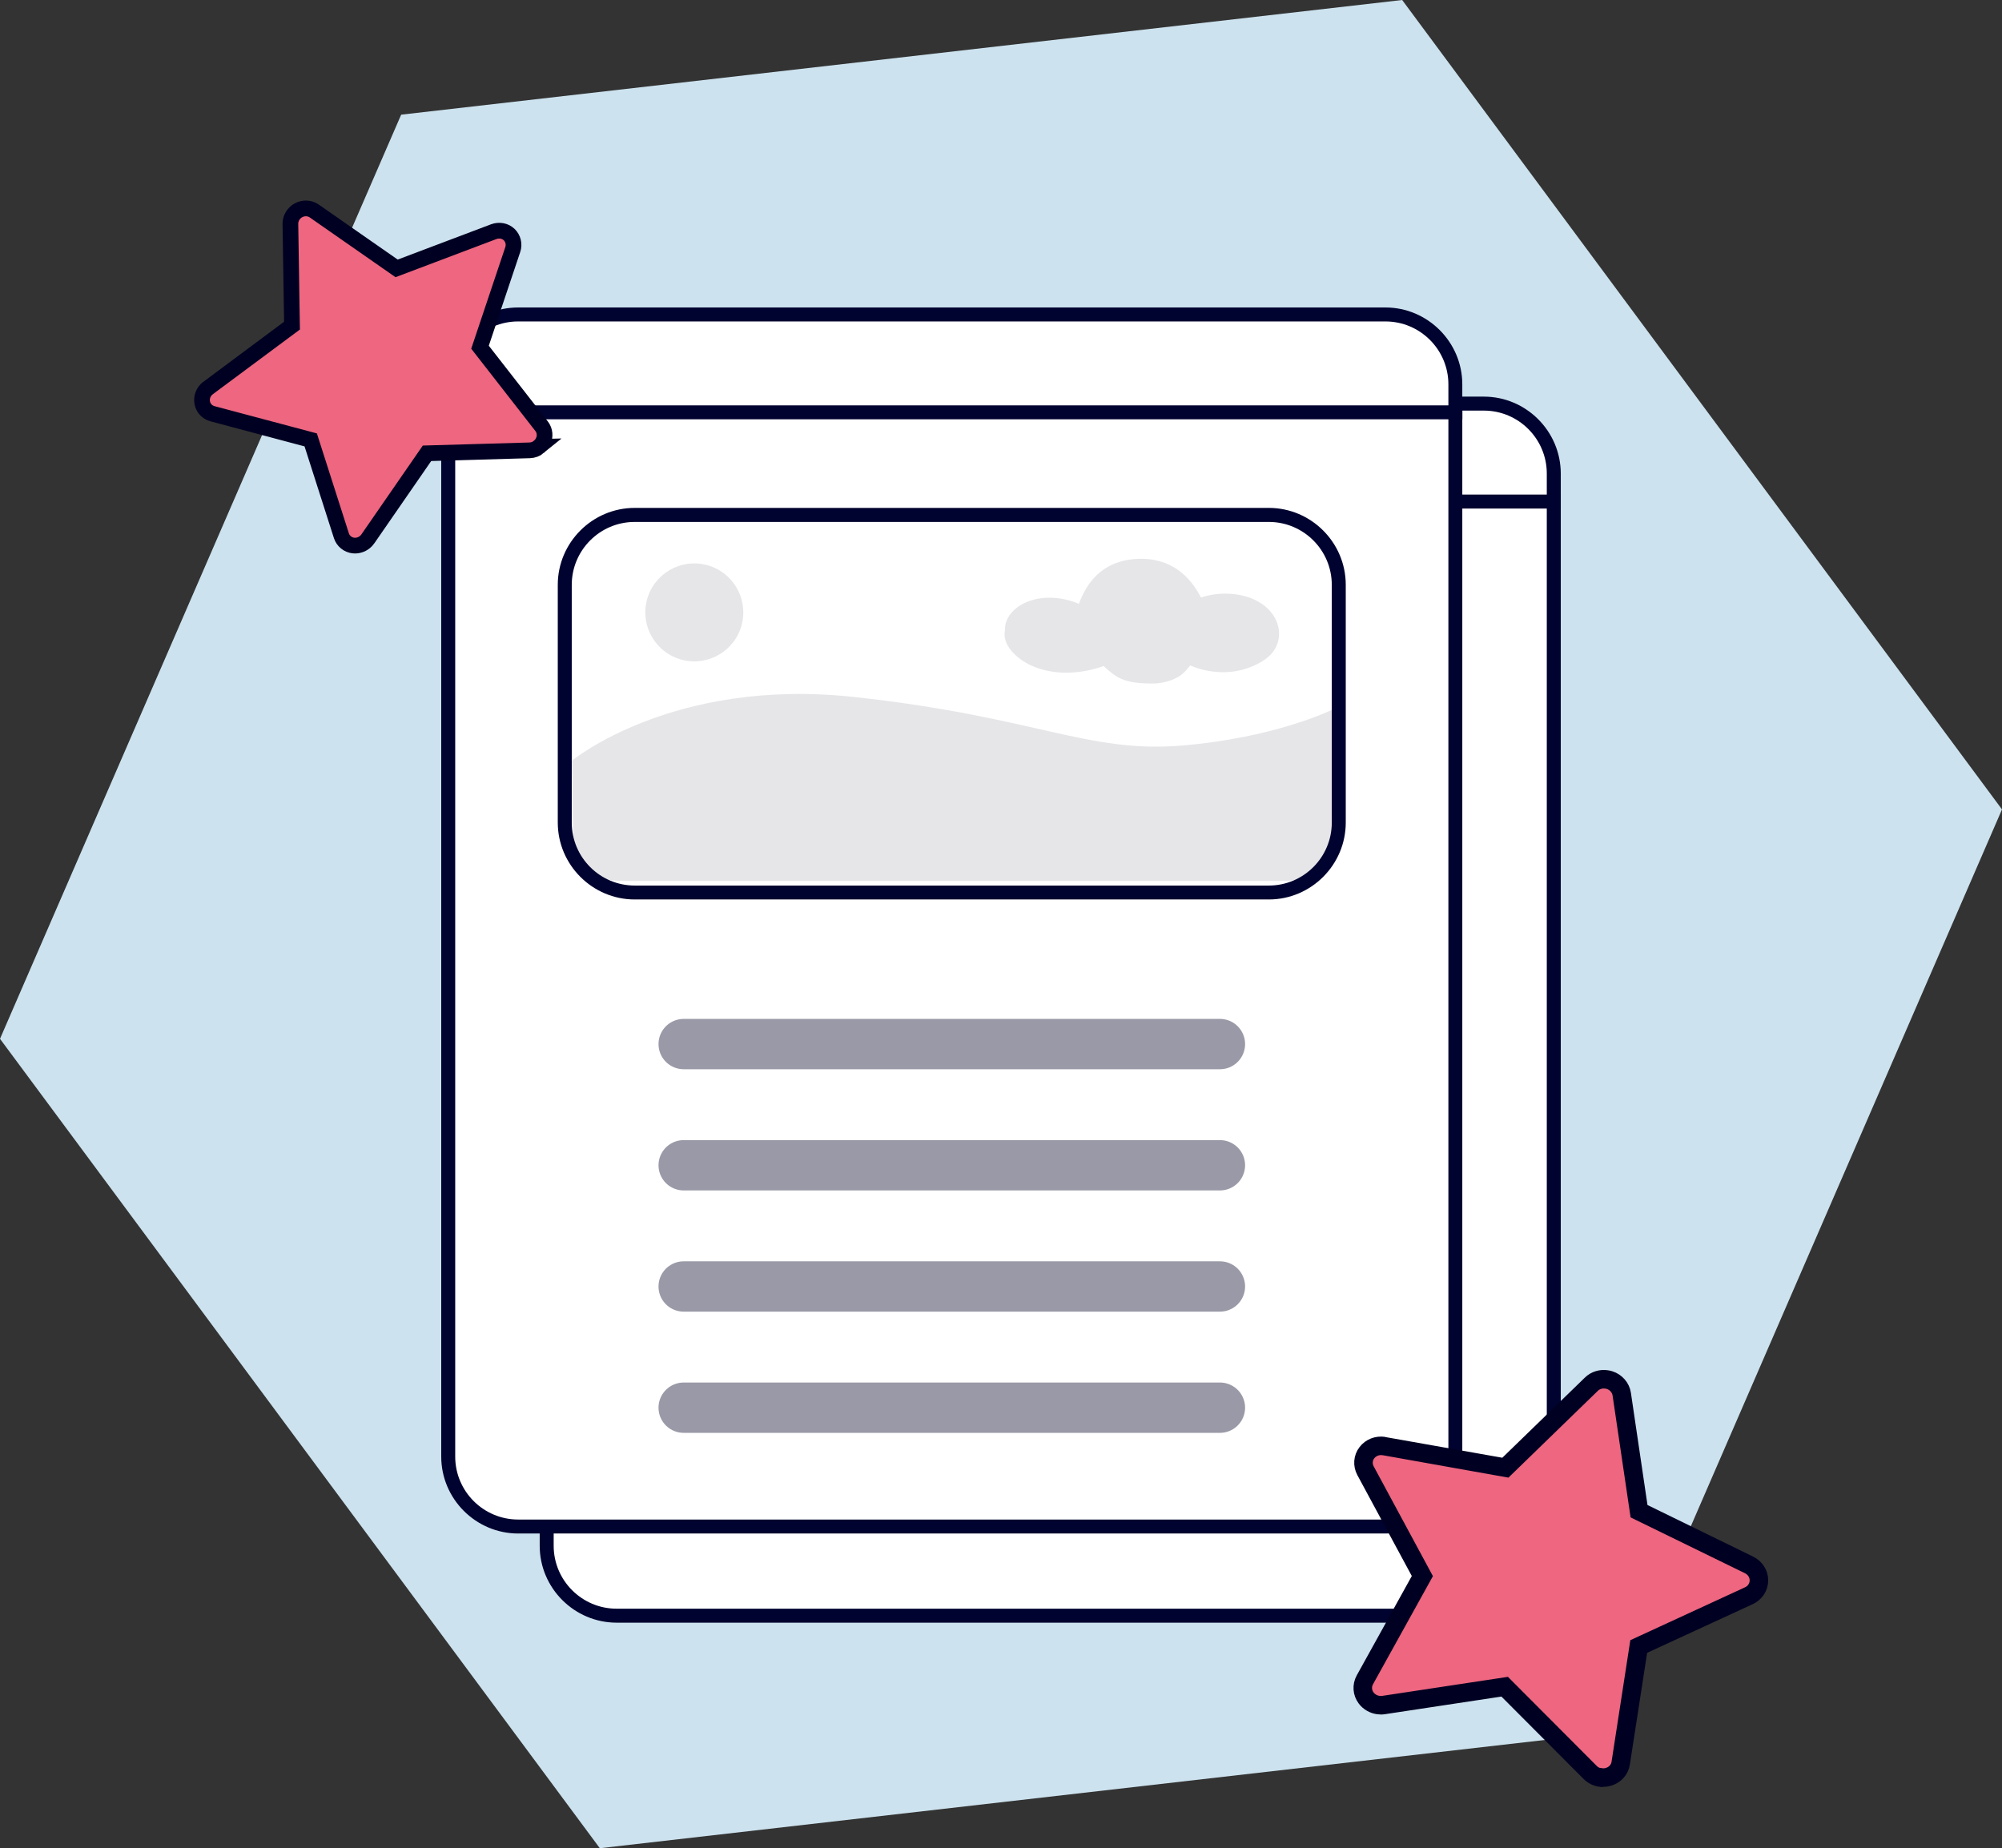
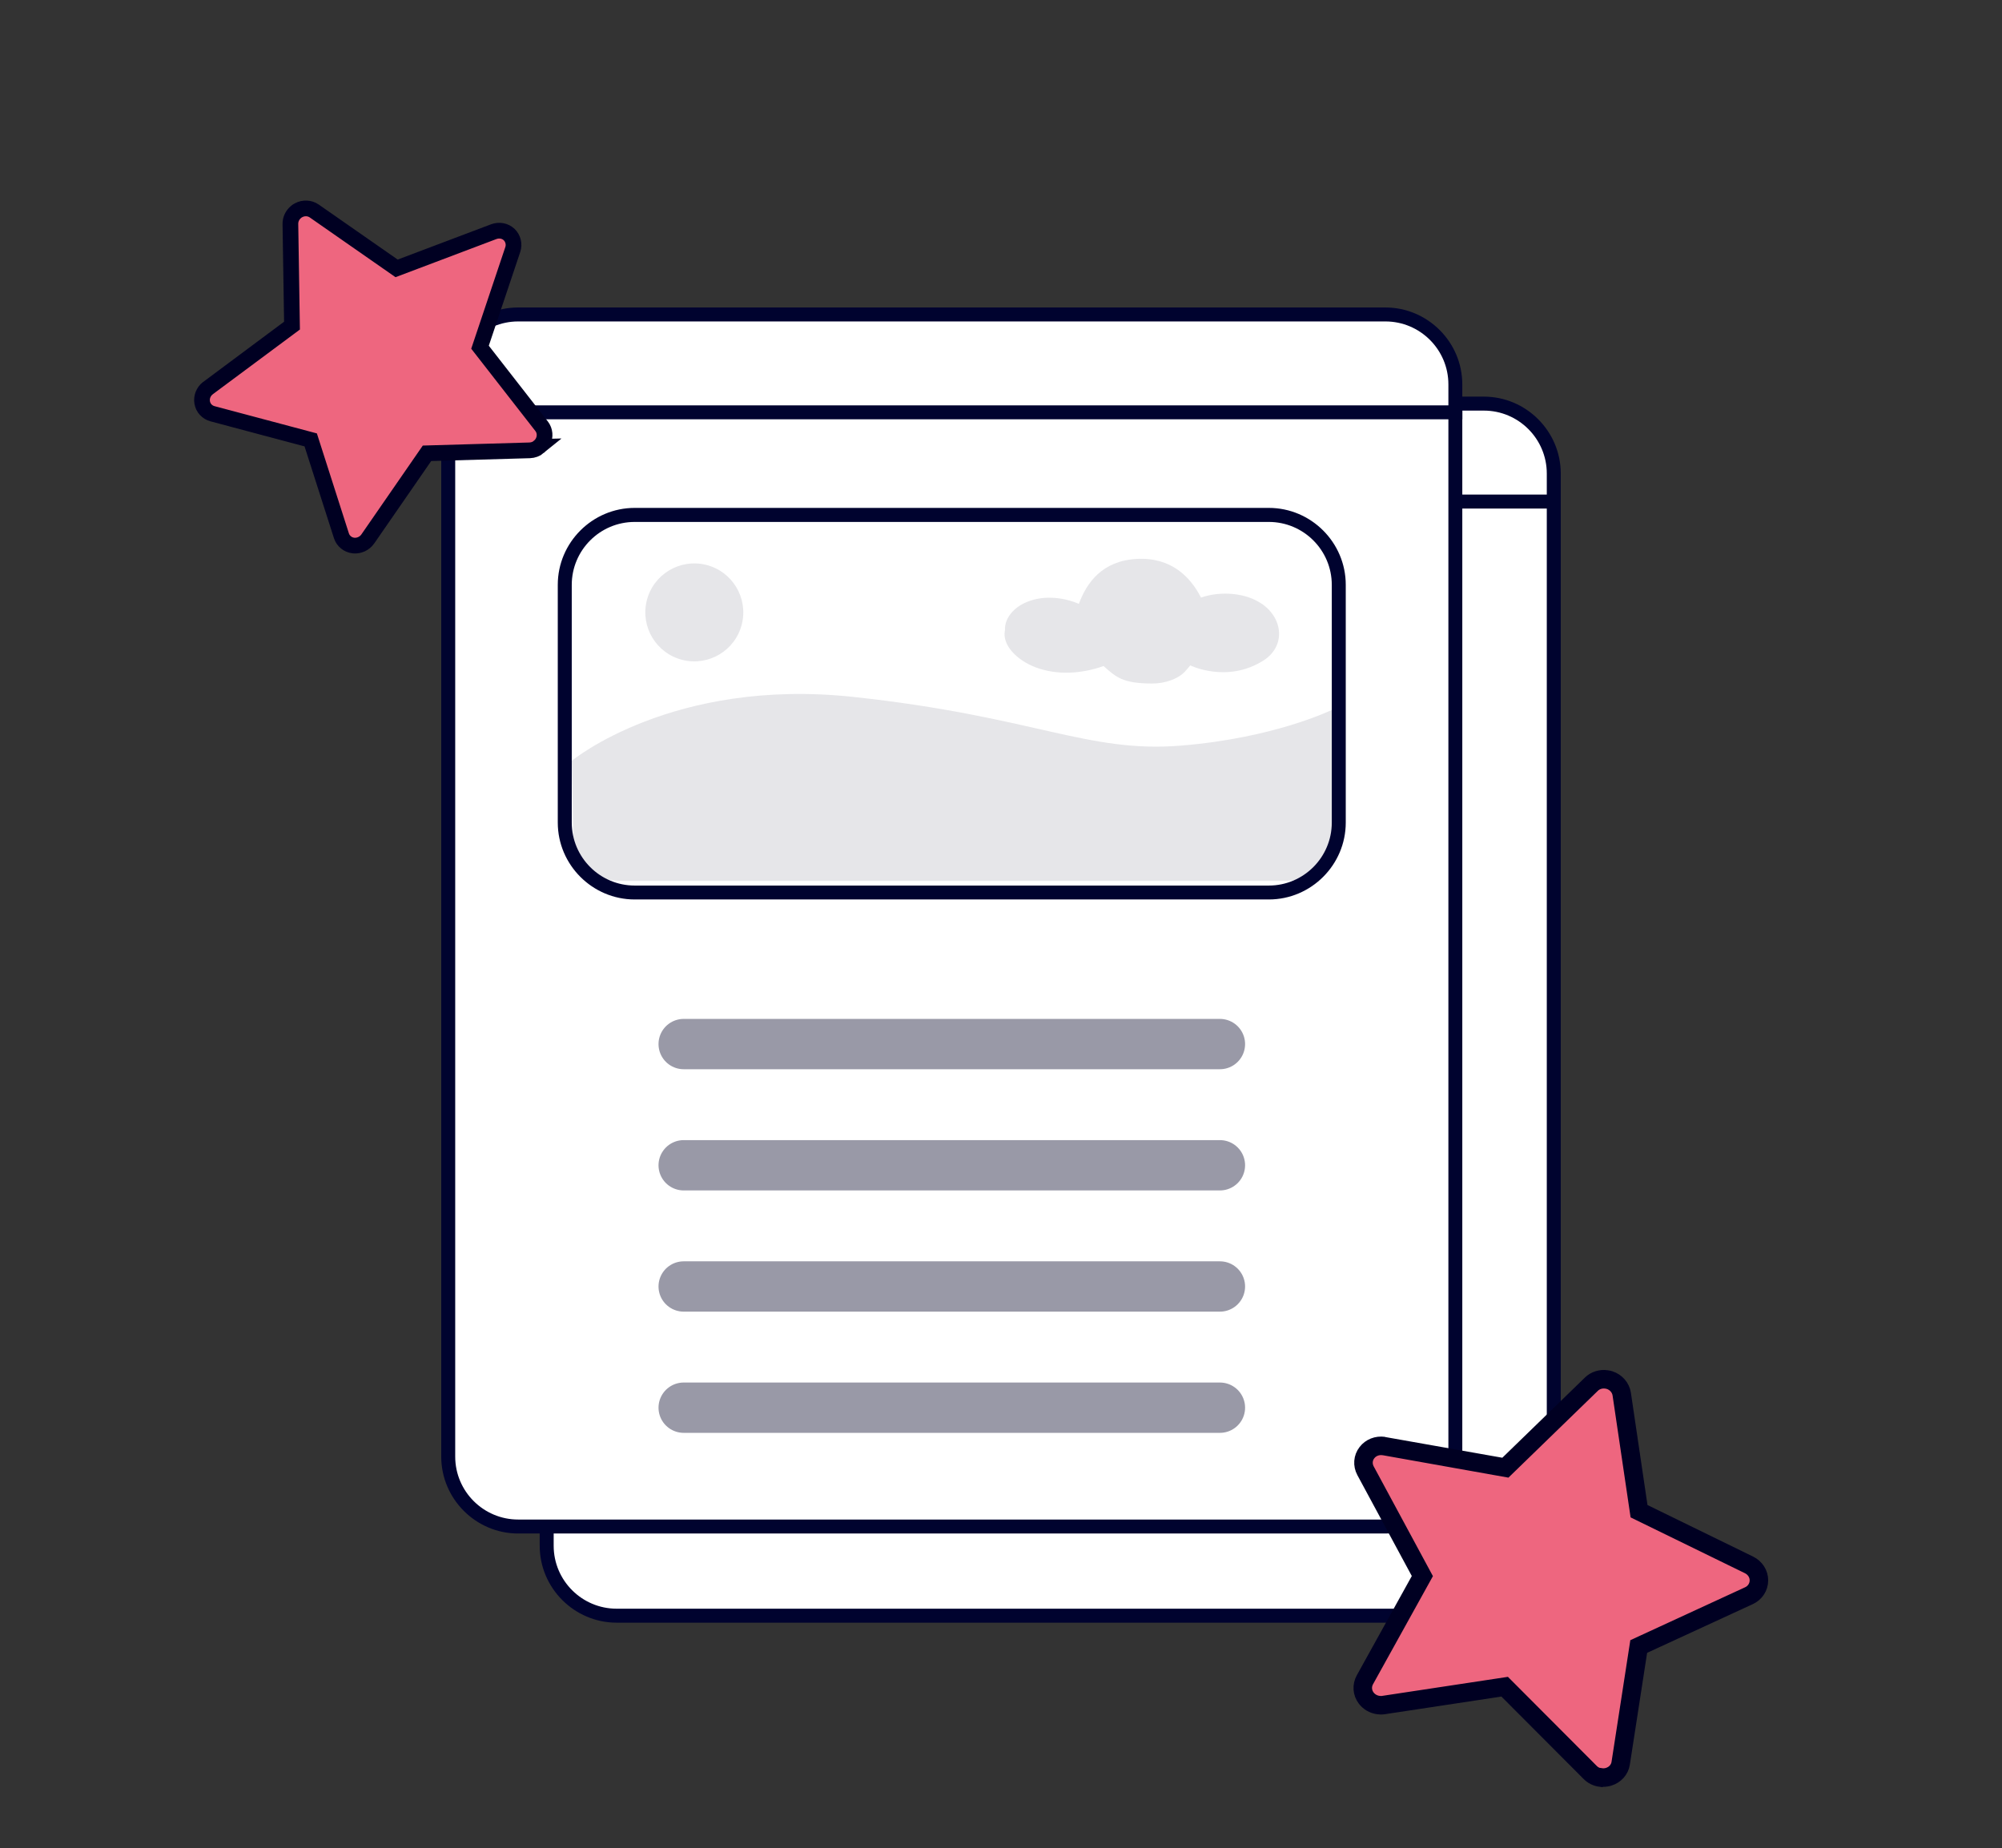
<svg xmlns="http://www.w3.org/2000/svg" id="Ebene_1" data-name="Ebene 1" viewBox="0 0 312.3 288.35">
  <rect x="0" y="0" width="312.3" height="288.35" fill="#333333" stroke="none" />
  <defs>
    <style>
      .cls-1 {
        stroke: #00032f;
        stroke-width: 2.18px;
      }

      .cls-1, .cls-2 {
        fill: none;
        stroke-linejoin: round;
      }

      .cls-3 {
        stroke-width: 2.45px;
      }

      .cls-3, .cls-4 {
        fill: #ee667f;
        stroke: #002;
      }

      .cls-4 {
        stroke-width: 2.89px;
      }

      .cls-5 {
        fill: #cce2ee;
      }

      .cls-6 {
        fill: #fff;
      }

      .cls-7 {
        fill: #e6e6e9;
      }

      .cls-2 {
        stroke: #9999a7;
        stroke-linecap: round;
        stroke-width: 7.85px;
      }

      .cls-8 {
        fill: #00032f;
      }
    </style>
  </defs>
-   <polygon class="cls-5" points="218.73 0 62.58 17.89 0 162.07 93.57 288.35 249.72 270.46 312.3 126.28 218.73 0" />
  <g>
    <g>
      <g>
        <g>
          <rect class="cls-6" x="85.28" y="62.97" width="157.1" height="189.1" rx="10.91" ry="10.91" />
          <path class="cls-8" d="M231.47,64.06c5.41,0,9.82,4.4,9.82,9.82v167.28c0,5.41-4.4,9.82-9.82,9.82H96.19c-5.41,0-9.82-4.4-9.82-9.82V73.88c0-5.41,4.4-9.82,9.82-9.82h135.28M231.47,61.88H96.19c-6.6,0-12,5.4-12,12v167.28c0,6.6,5.4,12,12,12h135.28c6.6,0,12-5.4,12-12V73.88c0-6.6-5.4-12-12-12h0Z" />
        </g>
        <line class="cls-1" x1="84.19" y1="78.25" x2="243.47" y2="78.25" />
      </g>
      <g>
        <path class="cls-7" d="M104.55,132.6s15.71-13,43.92-9.96c28.21,3.04,36.42,8.78,51.06,7.6,14.64-1.18,23.57-5.57,23.57-5.57v22.94c0,2.07-3.54,3.74-7.91,3.74h-102.44c-4.34,0-7.88-1.66-7.91-3.71l-.29-15.03Z" />
        <circle class="cls-7" cx="123.65" cy="109.44" r="7.64" transform="translate(-12.09 203.48) rotate(-76.22)" />
        <path class="cls-7" d="M212.19,108.12c-2.51-1.74-6.45-2.04-9.49-.98-1.64-3.21-4.64-6.33-10.05-6.03-5.35.3-7.79,3.7-9,7.01-2.6-1.11-5.88-1.4-8.54-.1-1.95.95-3.06,2.58-2.99,4.19-.51,2.31,1.86,4.72,4.82,5.83,3.4,1.27,7.27.96,10.56-.22,1.94,1.73,2.98,2.72,7.55,2.73,2.08,0,4.07-.7,5.21-1.93,0,0,.02-.02.02-.03.37-.4.74-.87.74-.87,0,0,5.76,2.84,11.43-.77,3.43-2.19,3.12-6.5-.26-8.84Z" />
      </g>
      <path class="cls-8" d="M213.28,95.34c5.41,0,9.82,4.4,9.82,9.82v37.09c0,5.41-4.4,9.82-9.82,9.82h-98.92c-5.41,0-9.82-4.4-9.82-9.82v-37.09c0-5.41,4.4-9.82,9.82-9.82h98.92M213.28,93.16h-98.92c-6.6,0-12,5.4-12,12v37.09c0,6.6,5.4,12,12,12h98.92c6.6,0,12-5.4,12-12v-37.09c0-6.6-5.4-12-12-12h0Z" />
      <g>
        <line class="cls-2" x1="122.01" y1="176.8" x2="205.65" y2="176.8" />
        <line class="cls-2" x1="122.01" y1="195.71" x2="205.65" y2="195.71" />
        <line class="cls-2" x1="122.01" y1="214.62" x2="205.65" y2="214.62" />
        <line class="cls-2" x1="122.01" y1="233.53" x2="205.65" y2="233.53" />
      </g>
    </g>
    <g>
      <g>
        <g>
          <rect class="cls-6" x="69.93" y="49.06" width="157.1" height="189.1" rx="10.91" ry="10.91" />
          <path class="cls-8" d="M216.12,50.15c5.41,0,9.82,4.4,9.82,9.82v167.28c0,5.41-4.4,9.82-9.82,9.82H80.83c-5.41,0-9.82-4.4-9.82-9.82V59.97c0-5.41,4.4-9.82,9.82-9.82h135.28M216.12,47.97H80.83c-6.6,0-12,5.4-12,12v167.28c0,6.6,5.4,12,12,12h135.28c6.6,0,12-5.4,12-12V59.97c0-6.6-5.4-12-12-12h0Z" />
        </g>
        <line class="cls-1" x1="68.83" y1="64.33" x2="228.12" y2="64.33" />
      </g>
      <g>
        <path class="cls-7" d="M89.2,118.69s15.71-13,43.92-9.96c28.21,3.04,36.42,8.78,51.06,7.6,14.64-1.18,23.57-5.57,23.57-5.57v22.94c0,2.07-3.54,3.74-7.91,3.74h-102.44c-4.34,0-7.88-1.66-7.91-3.71l-.29-15.03Z" />
        <circle class="cls-7" cx="108.3" cy="95.53" r="7.64" transform="translate(-10.27 177.97) rotate(-76.22)" />
        <path class="cls-7" d="M196.84,94.21c-2.51-1.74-6.45-2.04-9.49-.98-1.64-3.21-4.64-6.33-10.05-6.03-5.35.3-7.79,3.7-9,7.01-2.6-1.11-5.88-1.4-8.54-.1-1.95.95-3.06,2.58-2.99,4.19-.51,2.31,1.86,4.72,4.82,5.83,3.4,1.27,7.27.96,10.56-.22,1.94,1.73,2.98,2.72,7.55,2.73,2.08,0,4.07-.7,5.21-1.93,0,0,.02-.02.02-.03.37-.4.74-.87.74-.87,0,0,5.76,2.84,11.43-.77,3.43-2.19,3.12-6.5-.26-8.84Z" />
      </g>
      <path class="cls-8" d="M197.93,81.43c5.41,0,9.82,4.4,9.82,9.82v37.09c0,5.41-4.4,9.82-9.82,9.82h-98.92c-5.41,0-9.82-4.4-9.82-9.82v-37.09c0-5.41,4.4-9.82,9.82-9.82h98.92M197.93,79.24h-98.92c-6.6,0-12,5.4-12,12v37.09c0,6.6,5.4,12,12,12h98.92c6.6,0,12-5.4,12-12v-37.09c0-6.6-5.4-12-12-12h0Z" />
      <g>
        <line class="cls-2" x1="106.65" y1="162.89" x2="190.3" y2="162.89" />
        <line class="cls-2" x1="106.65" y1="181.8" x2="190.3" y2="181.8" />
        <line class="cls-2" x1="106.65" y1="200.71" x2="190.3" y2="200.71" />
        <line class="cls-2" x1="106.65" y1="219.62" x2="190.3" y2="219.62" />
      </g>
    </g>
  </g>
  <path class="cls-4" d="M249.68,277.33c-.61-.08-1.19-.36-1.63-.81l-13.33-13.37-18.89,2.86c-.28.05-.56.04-.83,0-.75-.1-1.44-.5-1.89-1.1-.62-.83-.7-1.92-.2-2.83l8.97-16.19-8.87-16.44c-.49-.91-.41-2,.22-2.81.6-.79,1.6-1.18,2.62-1.04.03,0,18.98,3.38,18.98,3.38l13.41-13.02c.62-.61,1.49-.87,2.35-.75.17.02.34.06.5.11,1,.32,1.74,1.18,1.89,2.18l2.7,18.27,17.16,8.38c.95.47,1.55,1.4,1.54,2.42,0,1.02-.61,1.95-1.55,2.38l-17.2,7.93-2.81,18.2c-.15,1.01-.89,1.83-1.9,2.13-.4.12-.82.15-1.22.09v.02Z" />
  <path class="cls-3" d="M84.08,69.72c-.4.33-.91.52-1.45.54l-16.02.46-9.22,13.34c-.13.2-.3.37-.48.52-.5.4-1.15.6-1.78.53-.87-.1-1.6-.69-1.87-1.52l-4.79-14.96-15.32-4.08c-.85-.23-1.47-.91-1.61-1.77-.14-.83.2-1.68.88-2.22.02-.02,13.13-9.76,13.13-9.76l-.25-15.86c-.01-.74.33-1.43.9-1.89.11-.09.23-.18.36-.24.78-.43,1.74-.39,2.45.1l12.86,8.96,15.16-5.73c.84-.31,1.77-.14,2.39.45.62.59.85,1.51.57,2.34l-5.11,15.24,9.61,12.33c.53.68.61,1.62.21,2.42-.16.32-.39.59-.65.8h.01Z" />
</svg>